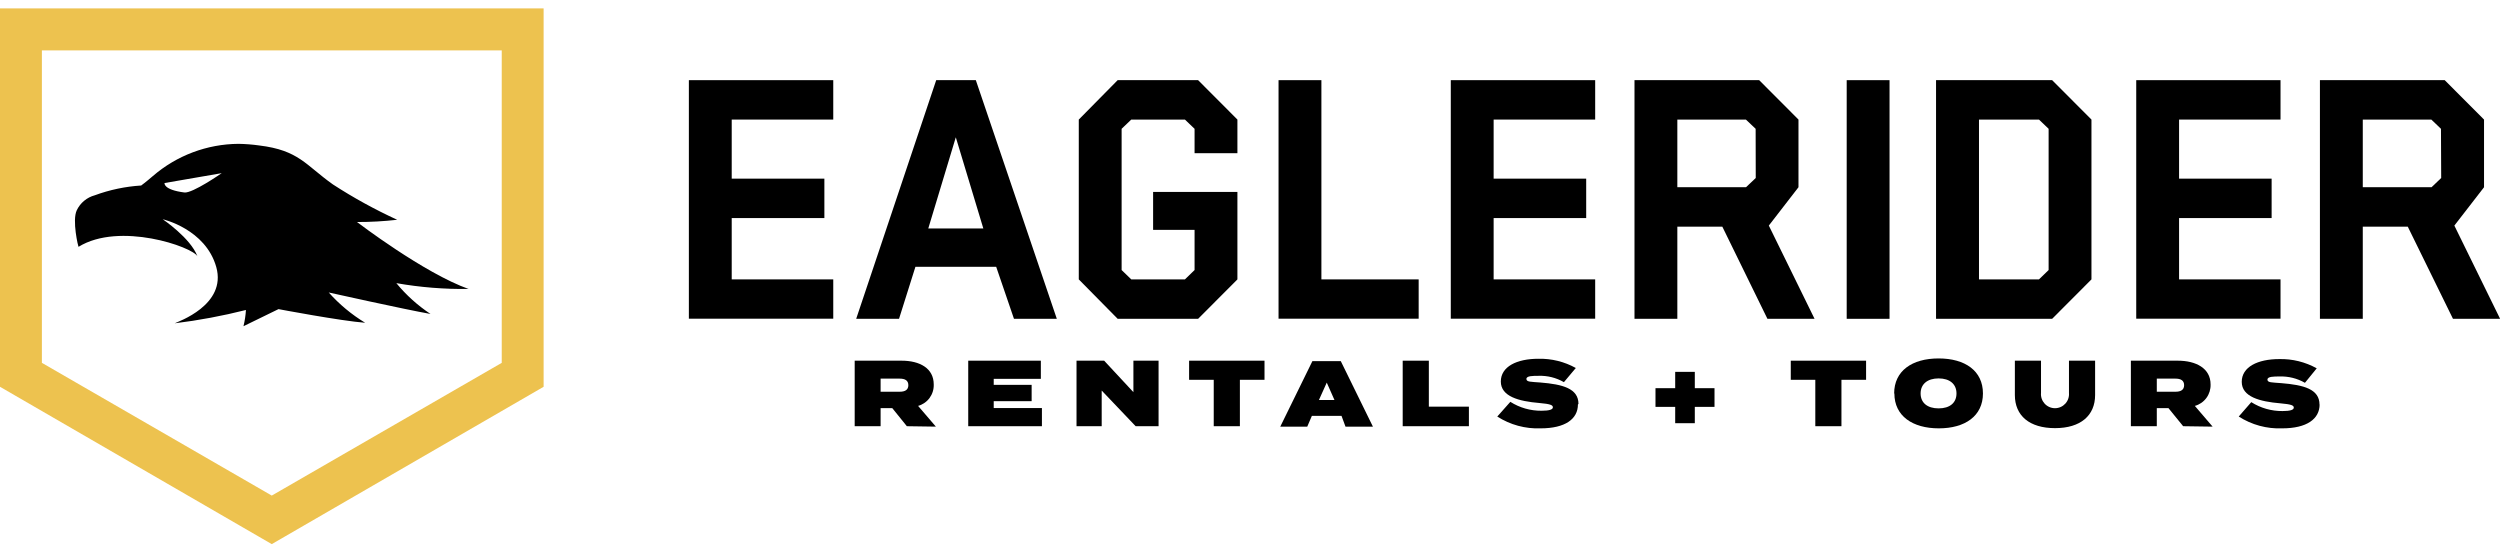
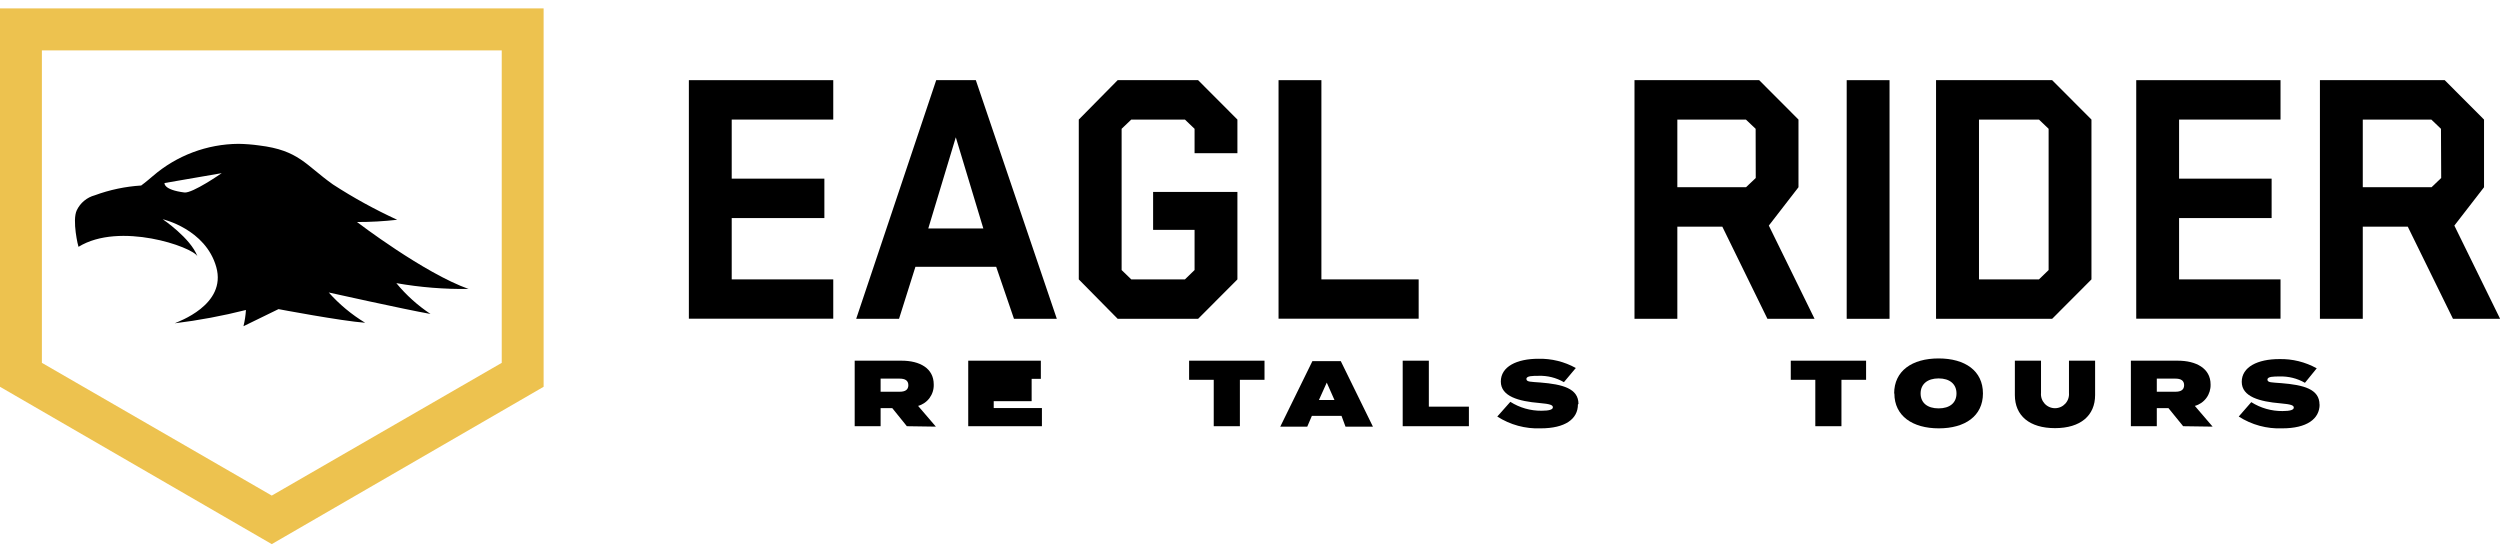
<svg xmlns="http://www.w3.org/2000/svg" width="168" height="37" viewBox="0 0 168 37" fill="none">
  <g clip-path="url(#clip0_1467_13122)">
    <path d="M2.815 24.383L18.262 33.303L33.717 24.383V3.387H2.815V24.383ZM18.262 36.565L0 25.992V0.565H36.531V25.992L18.262 36.565Z" fill="#EDC24F" />
    <path d="M12.388 12.935C10.949 12.748 11.057 12.3 11.057 12.3L14.9 11.636C14.9 11.636 12.928 13.008 12.388 12.935ZM31.521 19.431C28.484 18.356 23.992 14.92 23.992 14.92C24.894 14.922 25.795 14.871 26.691 14.769C25.196 14.083 23.753 13.29 22.372 12.394C20.529 11.088 20.09 10.099 17.413 9.774C16.955 9.71 16.493 9.674 16.031 9.666C13.916 9.68 11.875 10.448 10.272 11.831C9.804 12.235 9.487 12.466 9.487 12.466C8.422 12.533 7.372 12.754 6.371 13.123C6.109 13.193 5.865 13.318 5.656 13.492C5.447 13.665 5.278 13.881 5.161 14.126C4.83 14.812 5.262 16.602 5.276 16.587C8.033 14.884 12.935 16.587 13.267 17.223C12.806 15.996 10.934 14.733 10.934 14.733C10.934 14.733 13.813 15.389 14.533 17.944C15.253 20.499 11.935 21.625 11.74 21.726C13.353 21.528 14.952 21.229 16.527 20.831C16.505 21.199 16.449 21.563 16.362 21.921C17.081 21.575 18.715 20.773 18.715 20.773C18.715 20.773 22.905 21.567 24.539 21.69C23.627 21.137 22.802 20.451 22.091 19.655C22.091 19.655 27.209 20.795 28.93 21.098C28.066 20.526 27.292 19.828 26.634 19.027C28.24 19.31 29.869 19.44 31.5 19.417" fill="black" />
    <path d="M46.292 5.387H55.995V8.035H49.171V12.005H55.398V14.654H49.171V18.775H55.995V21.416H46.292V5.387Z" fill="black" />
    <path d="M62.38 15.354H66.08L64.23 9.226L62.38 15.354ZM71.018 21.424H68.139L66.944 17.93H61.516L60.415 21.424H57.536L62.913 5.387H65.576L71.018 21.424Z" fill="black" />
    <path d="M77.489 12.9H83.154V18.775L80.513 21.424H75.107L72.494 18.775V8.035L75.107 5.387H80.513L83.154 8.035V10.294H80.275V8.656L79.627 8.035H76.021L75.373 8.656V18.147L76.021 18.775H79.627L80.275 18.147V15.448H77.489V12.9Z" fill="black" />
    <path d="M85.918 5.387H88.798V18.775H95.334V21.416H85.918V5.387Z" fill="black" />
-     <path d="M97.493 5.387H107.196V8.035H100.372V12.005H106.592V14.654H100.372V18.775H107.196V21.416H97.493V5.387Z" fill="black" />
    <path d="M117.979 8.656L117.324 8.035H112.717V12.582H117.331L117.986 11.962L117.979 8.656ZM115.74 15.231H112.717V21.424H109.838V5.387H118.217L120.858 8.035V12.582L118.865 15.159L121.938 21.424H118.771L115.74 15.231Z" fill="black" />
    <path d="M126.977 5.387H124.098V21.424H126.977V5.387Z" fill="black" />
    <path d="M137.667 8.656L137.019 8.035H132.988V18.775H137.019L137.667 18.147V8.656ZM130.102 5.387H137.904L140.546 8.035V18.775L137.904 21.424H130.102V5.387Z" fill="black" />
    <path d="M143.555 5.387H153.251V8.035H146.434V12.005H152.653V14.654H146.434V18.775H153.251V21.416H143.555V5.387Z" fill="black" />
    <path d="M164.033 8.656L163.386 8.035H158.779V12.582H163.4L164.048 11.962L164.033 8.656ZM161.802 15.231H158.779V21.424H155.899V5.387H164.285L166.927 8.035V12.582L164.933 15.159L168.007 21.424H164.84L161.802 15.231Z" fill="black" />
    <path d="M59.177 26.324H60.465C60.804 26.324 61.041 26.209 61.041 25.884C61.041 25.559 60.804 25.444 60.465 25.444H59.177V26.324ZM60.941 28.641L59.962 27.428H59.177V28.641H57.435V24.238H60.588C61.804 24.238 62.747 24.744 62.747 25.833C62.759 26.157 62.662 26.476 62.471 26.738C62.281 27 62.008 27.189 61.696 27.277L62.891 28.67L60.941 28.641Z" fill="black" />
-     <path d="M70.017 27.421V28.641H65.065V24.238H69.945V25.458H66.778V25.862H69.326V26.959H66.778V27.421H70.017Z" fill="black" />
-     <path d="M77.856 24.238V28.641H76.316L74.034 26.245V28.641H72.342V24.238H74.199L76.165 26.353V24.238H77.856Z" fill="black" />
+     <path d="M70.017 27.421V28.641H65.065V24.238H69.945V25.458H66.778H69.326V26.959H66.778V27.421H70.017Z" fill="black" />
    <path d="M84.975 25.523H83.32V28.641H81.563V25.523H79.908V24.238H84.975V25.523Z" fill="black" />
    <path d="M89.676 26.88L89.158 25.711L88.632 26.88H89.676ZM90.151 27.948H88.157L87.848 28.67H86.034L88.193 24.268H90.101L92.26 28.67H90.417L90.151 27.948Z" fill="black" />
    <path d="M98.71 27.327V28.641H94.261V24.238H96.018V27.327H98.71Z" fill="black" />
    <path d="M106.037 27.176C106.037 28.158 105.181 28.785 103.532 28.785C102.503 28.826 101.485 28.549 100.617 27.992L101.495 27.003C102.121 27.401 102.849 27.609 103.59 27.602C104.108 27.602 104.353 27.523 104.353 27.371C104.353 27.219 104.18 27.147 103.446 27.082C102.064 26.967 100.855 26.642 100.855 25.639C100.855 24.636 101.927 24.109 103.381 24.109C104.259 24.089 105.126 24.303 105.894 24.729L105.095 25.682C104.577 25.381 103.986 25.234 103.389 25.256C103 25.256 102.575 25.256 102.575 25.465C102.575 25.675 102.877 25.653 103.511 25.704C105.008 25.826 106.073 26.101 106.073 27.147" fill="black" />
-     <path d="M115.215 27.342H113.891V28.439H112.573V27.342H111.249V26.086H112.573V24.989H113.891V26.086H115.215V27.342Z" fill="black" />
    <path d="M125.401 25.523H123.745V28.641H121.989V25.523H120.34V24.238H125.401V25.523Z" fill="black" />
    <path d="M131.476 26.44C131.476 25.812 131.023 25.429 130.274 25.429C129.526 25.429 129.065 25.812 129.065 26.44C129.065 27.068 129.519 27.443 130.274 27.443C131.03 27.443 131.476 27.068 131.476 26.44ZM127.287 26.44C127.287 24.924 128.489 24.087 130.274 24.087C132.06 24.087 133.254 24.924 133.254 26.44C133.254 27.955 132.052 28.785 130.289 28.785C128.525 28.785 127.302 27.955 127.302 26.44" fill="black" />
    <path d="M140.791 24.238V26.548C140.791 27.926 139.812 28.771 138.099 28.771C136.386 28.771 135.399 27.941 135.399 26.548V24.238H137.156V26.404C137.144 26.534 137.16 26.666 137.202 26.79C137.244 26.914 137.312 27.028 137.4 27.125C137.488 27.221 137.596 27.299 137.715 27.351C137.835 27.404 137.964 27.431 138.095 27.431C138.226 27.431 138.355 27.404 138.475 27.351C138.595 27.299 138.702 27.221 138.79 27.125C138.879 27.028 138.946 26.914 138.988 26.79C139.03 26.666 139.046 26.534 139.035 26.404V24.238H140.791Z" fill="black" />
    <path d="M144.937 26.324H146.197C146.535 26.324 146.773 26.209 146.773 25.884C146.773 25.559 146.535 25.444 146.197 25.444H144.937V26.324ZM146.708 28.641L145.722 27.428H144.937V28.641H143.195V24.238H146.348C147.565 24.238 148.551 24.744 148.551 25.833C148.562 26.158 148.464 26.478 148.272 26.739C148.08 27.002 147.805 27.191 147.493 27.277L148.688 28.67L146.708 28.641Z" fill="black" />
    <path d="M155.878 27.176C155.878 28.157 155.014 28.785 153.366 28.785C152.334 28.827 151.313 28.55 150.443 27.991L151.286 27.024C151.914 27.422 152.644 27.631 153.387 27.623C153.899 27.623 154.143 27.544 154.143 27.392C154.143 27.241 153.978 27.169 153.243 27.104C151.854 26.988 150.645 26.663 150.645 25.66C150.645 24.657 151.717 24.13 153.171 24.13C154.049 24.11 154.916 24.325 155.684 24.751L154.892 25.725C154.372 25.425 153.778 25.278 153.179 25.299C152.797 25.299 152.372 25.299 152.372 25.509C152.372 25.718 152.668 25.696 153.301 25.747C154.806 25.869 155.871 26.144 155.871 27.19" fill="black" />
  </g>
  <defs>
    <clipPath id="clip0_1467_13122">
      <rect width="168" height="36" fill="white" transform="translate(0 0.565)" />
    </clipPath>
  </defs>
</svg>